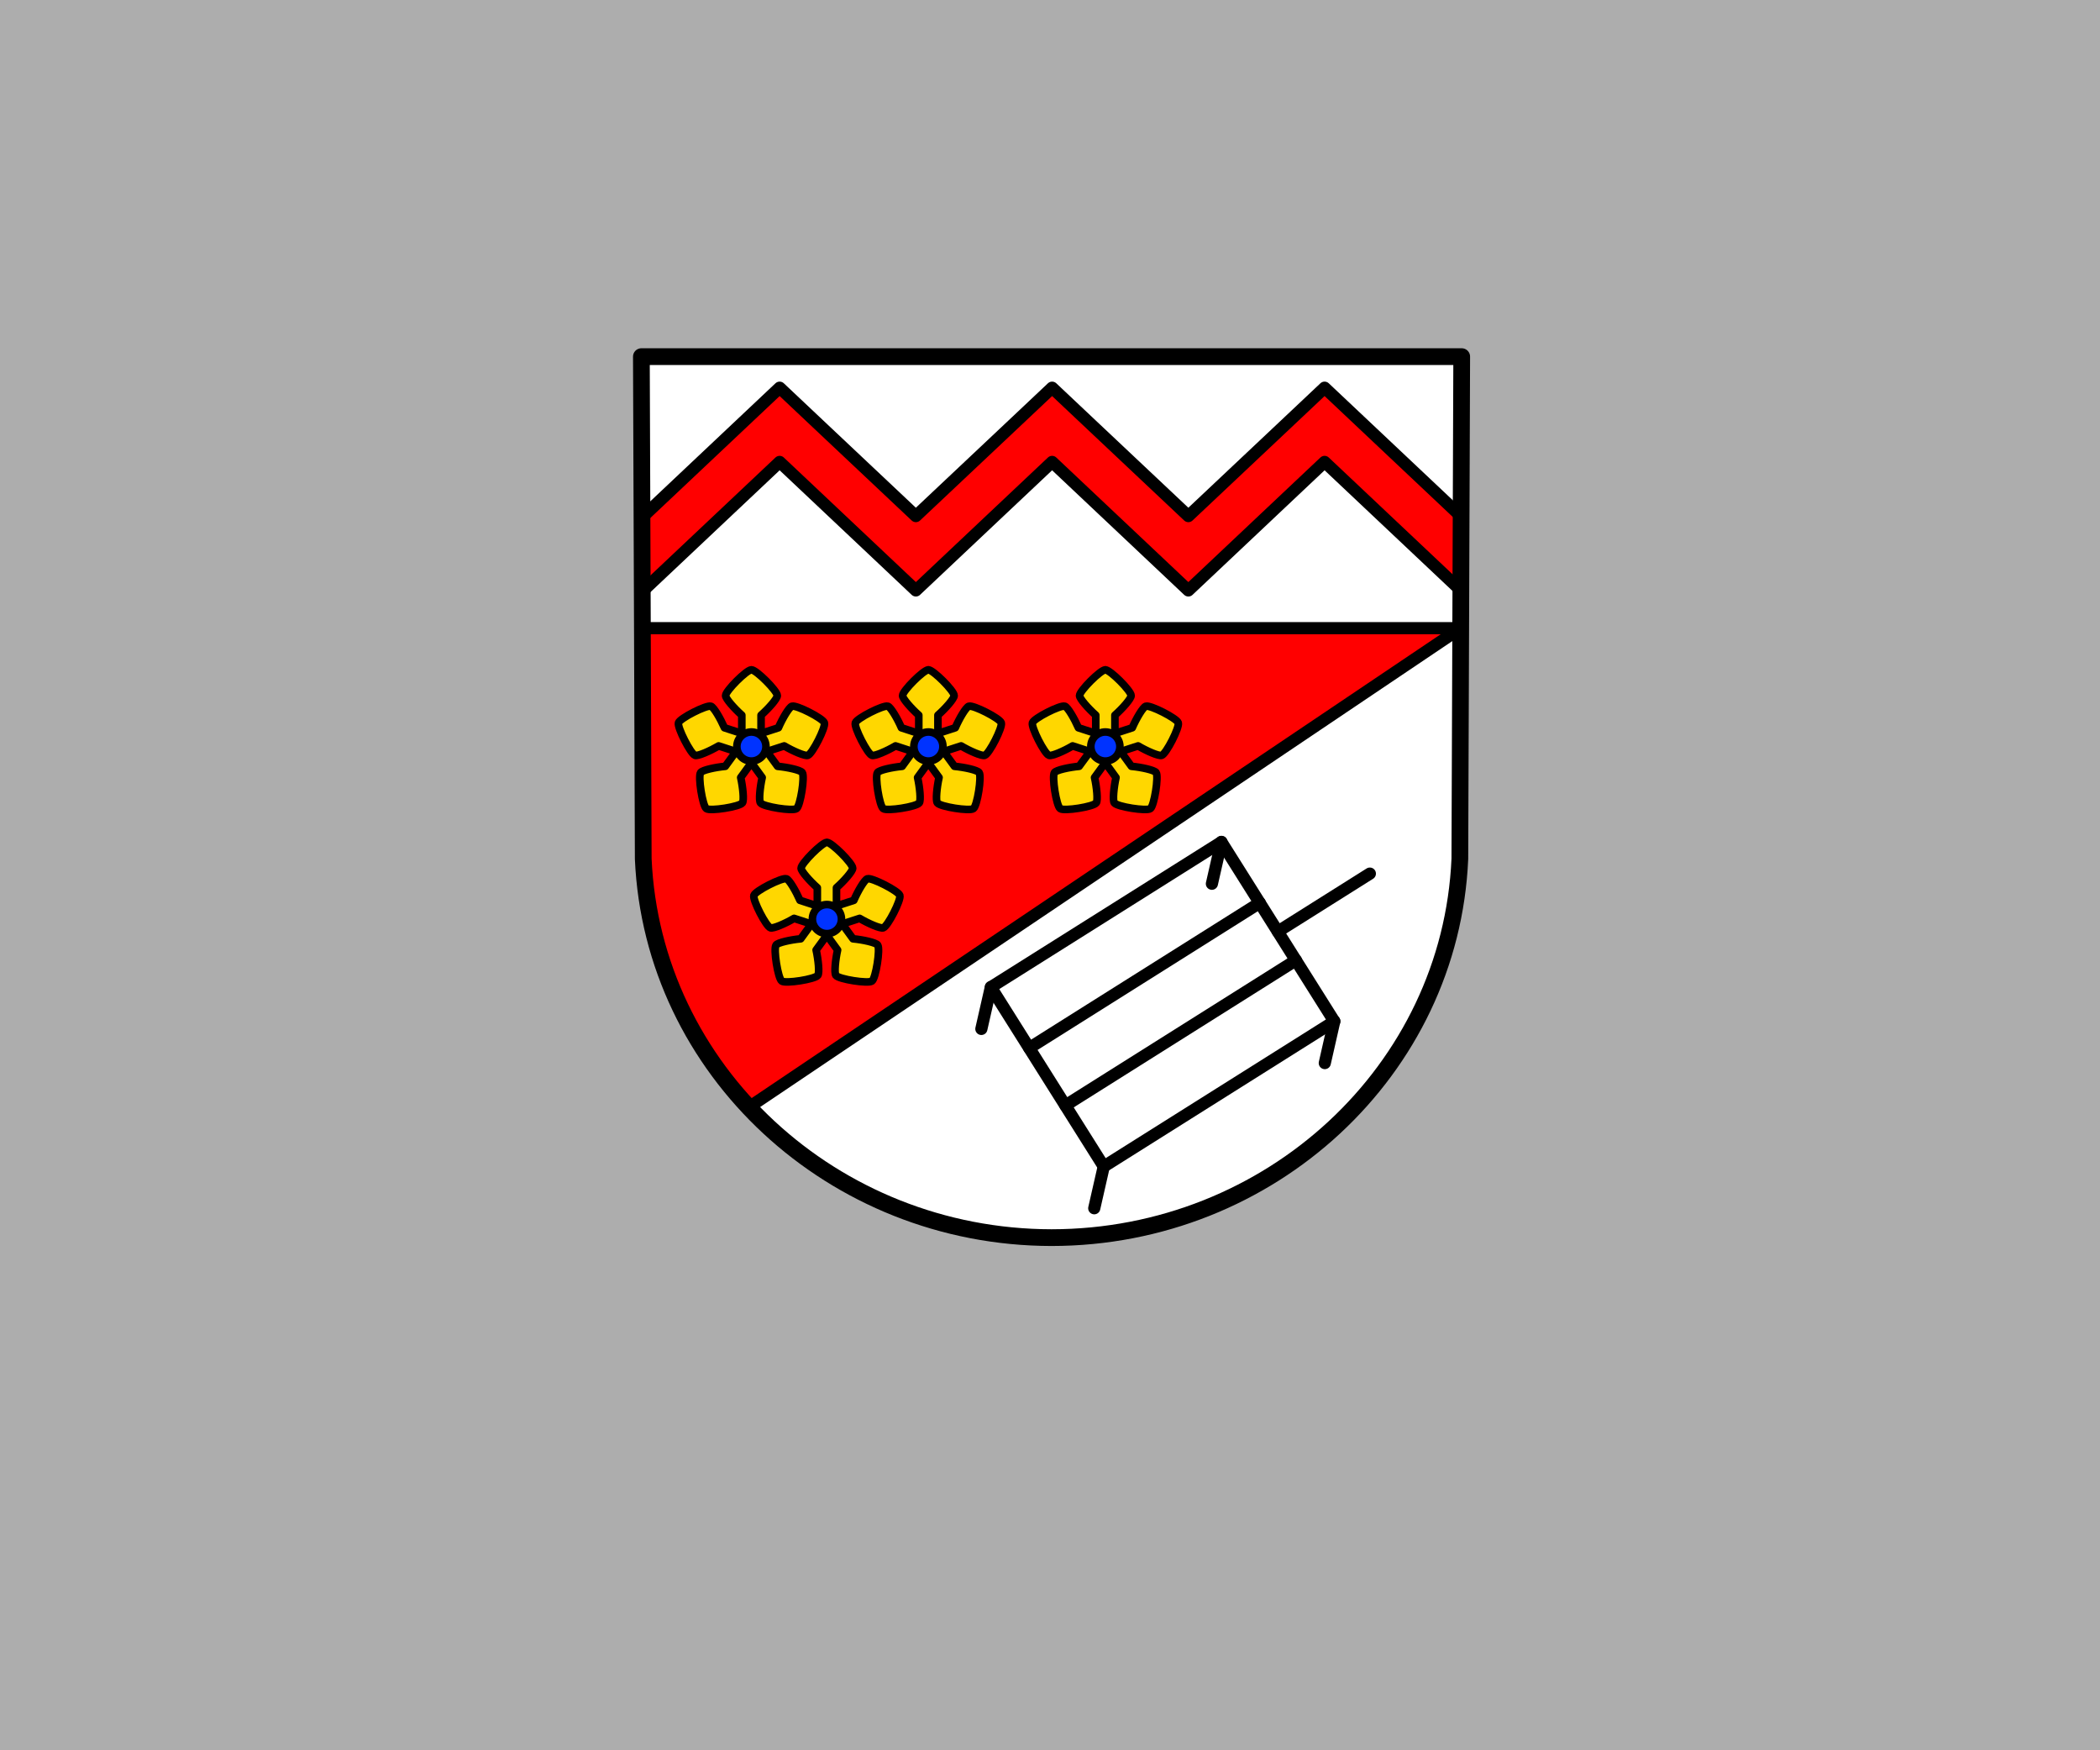
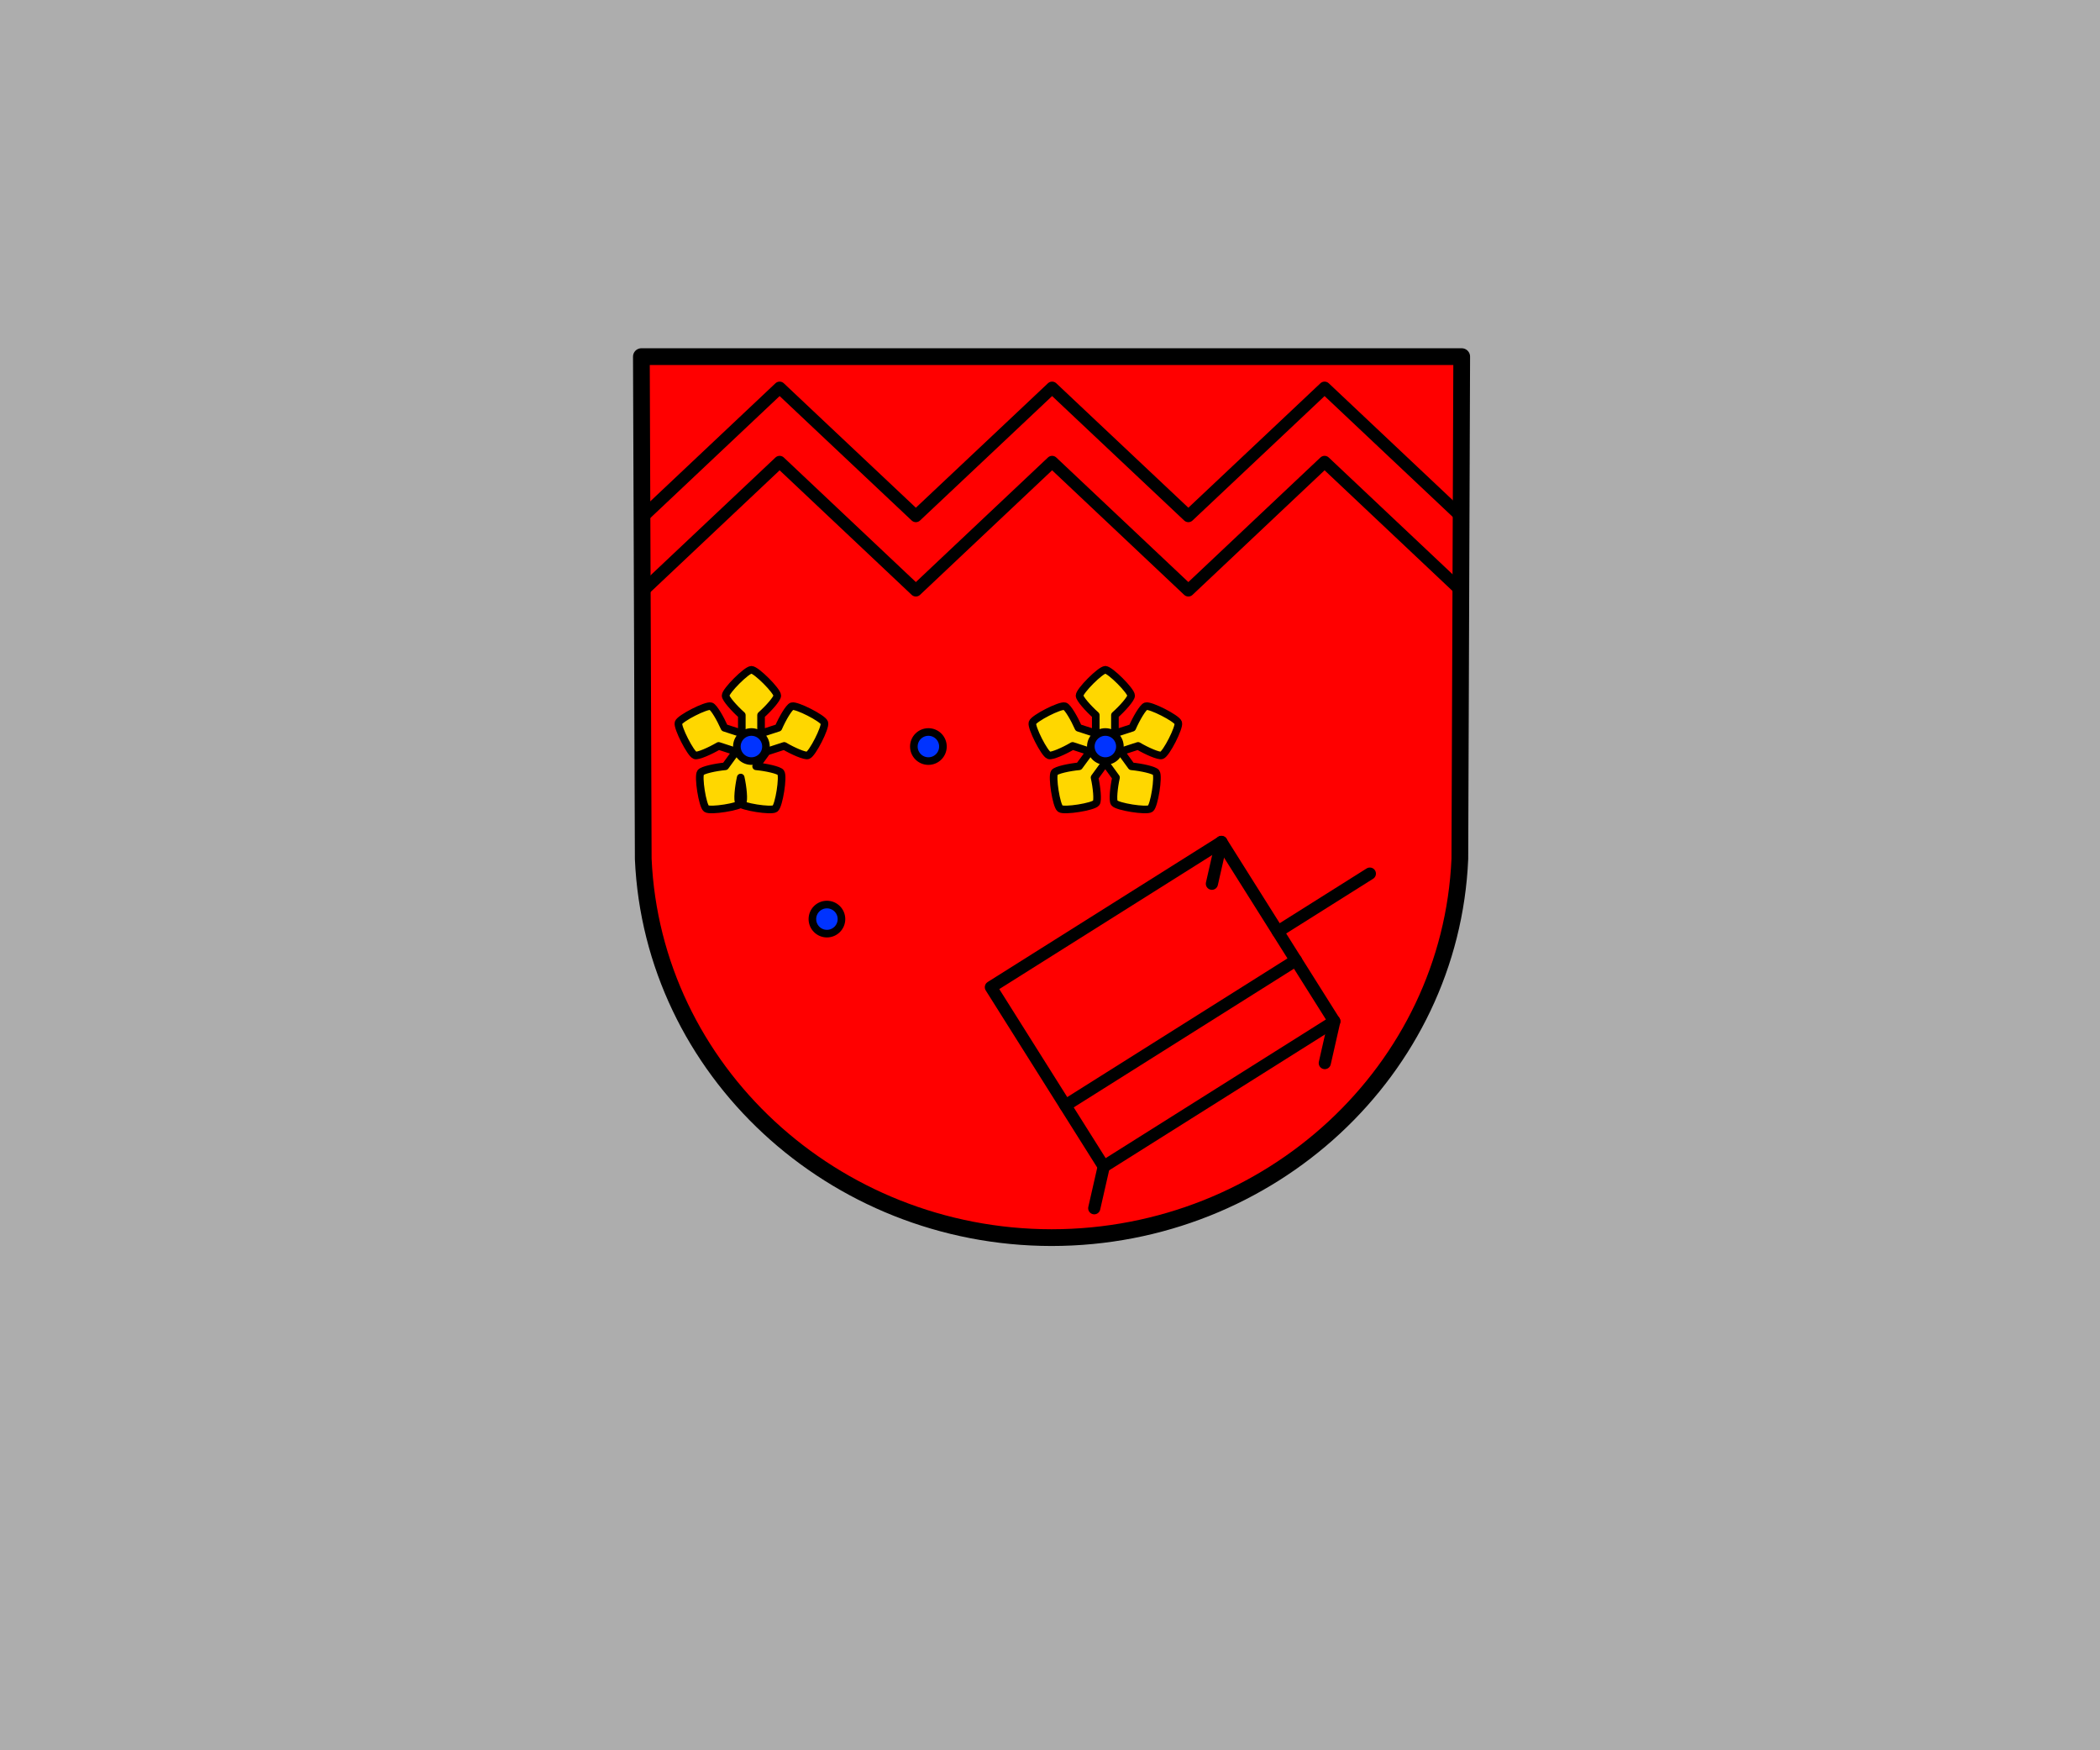
<svg xmlns="http://www.w3.org/2000/svg" version="1.1" width="600" height="500" viewBox="0 0 600 500">
  <rect x="0" y="0" width="600" height="500" fill="#333333" stroke="none" />
  <svg id="svg8" viewBox="0 0 1555 863" width="901" height="500" x="-150" y="0">
    <defs>
      <style>.cls-1,.cls-3{fill:#fff;}.cls-1{opacity:0.6;}.cls-2,.cls-4{fill:red;}.cls-2,.cls-3,.cls-4,.cls-9{fill-rule:evenodd;}.cls-10,.cls-3,.cls-4,.cls-5,.cls-6,.cls-7,.cls-8,.cls-9{stroke:#000;stroke-linecap:round;}.cls-10,.cls-3,.cls-4,.cls-5,.cls-6,.cls-8,.cls-9{stroke-linejoin:round;}.cls-3,.cls-4{stroke-width:6px;}.cls-5,.cls-6,.cls-7,.cls-8{fill:none;}.cls-5{stroke-width:8.25px;}.cls-6{stroke-width:6px;}.cls-7{stroke-miterlimit:11.34;}.cls-7,.cls-8{stroke-width:6px;}.cls-9{fill:gold;}.cls-10,.cls-9{stroke-width:3.75px;}.cls-10{fill:#03f;}</style>
    </defs>
    <rect class="cls-1" x="-9" y="-7" width="1579" height="883" />
    <g id="layer1">
      <path id="path10563-0-6-2-7-6" class="cls-2" d="M979.67,175.84l-.92,247.66c-4.51,104.17-93.47,186.67-201.35,186.73-107.79-.13-196.78-82.66-201.35-186.73l-.92-247.66H979.67Z" />
-       <path id="rect1161" class="cls-3" d="M575.13,175.84l.49,133.89H979.17l.5-133.89H575.13Zm404,133.89L628.09,546A204.61,204.61,0,0,0,777.4,610.23c107.88-.06,196.84-82.56,201.35-186.73l.42-113.76Z" />
      <path id="rect1214" class="cls-4" d="M643.31,191.16l-19.41,18.3-48.48,45.71.13,35.41.57.54,67.19-63.36,47.77,45.05,19.41,18.31,19.41-18.31,47.78-45.05,67.19,63.36,67.18-63.36,67.19,63.36.14-36.48-47.92-45.18-19.41-18.3-19.41,18.3-47.77,45-47.78-45-19.41-18.3-19.41,18.3-47.78,45-47.77-45Z" />
      <path id="path10563-0-6-2-7" class="cls-5" d="M979.67,175.84l-.92,247.66c-4.51,104.17-93.47,186.67-201.35,186.73-107.79-.13-196.78-82.66-201.35-186.73l-.92-247.66H979.67Z" />
      <g id="g1473-7">
        <rect id="rect1318-6" class="cls-6" x="764.99" y="442.86" width="134.34" height="104.49" transform="translate(-135.84 519.49) rotate(-32.19)" />
-         <path id="path1320-3" class="cls-7" d="M880.09,445.15,766.4,516.73" />
        <path id="path1320-6-3" class="cls-7" d="M897.92,473.47,784.24,545.05" />
        <path id="path1341-4" class="cls-7" d="M889,459.31l45.37-28.56" />
-         <path id="path1345-1" class="cls-8" d="M747.48,486.68l-4.69,20.64" />
        <path id="path1345-8-7" class="cls-8" d="M803.16,575.1l-4.7,20.64" />
        <path id="path1345-0-4" class="cls-8" d="M916.84,503.52l-4.69,20.64" />
        <path id="path1345-05-1" class="cls-8" d="M861.17,415.1l-4.69,20.64" />
      </g>
-       <path id="rect1573" class="cls-9" d="M666.63,415.33c-2.35,0-12.74,10.4-12.74,12.74,0,1.51,4.33,6.37,8,9.63v9l-8.56-2.78c-2-4.53-5.24-10.15-6.67-10.62-2.23-.72-15.33,5.95-16.05,8.18s6,15.32,8.18,16c1.43.47,7.39-2.15,11.64-4.66l8.56,2.78-5.29,7.29c-4.91.46-11.27,1.85-12.16,3.07-1.38,1.89.92,16.41,2.81,17.78s16.42-.92,17.79-2.81c.89-1.23.24-7.7-.84-12.52l5.3-7.28,5.29,7.28c-1.08,4.82-1.73,11.29-.84,12.52,1.38,1.89,15.89,4.19,17.79,2.81s4.19-15.89,2.81-17.78c-.89-1.22-7.24-2.61-12.16-3.07l-5.29-7.29,8.56-2.78c4.25,2.51,10.21,5.13,11.65,4.66,2.22-.72,8.9-13.82,8.17-16s-13.82-8.9-16-8.18c-1.44.47-4.73,6.09-6.68,10.62l-8.56,2.78v-9c3.7-3.26,8-8.12,8-9.63,0-2.34-10.39-12.74-12.73-12.74ZM663,448.2h7.23l2.23,6.87-5.84,4.25-5.85-4.25Z" />
      <circle id="path1557" class="cls-10" cx="666.63" cy="453.17" r="7.17" />
      <path id="rect1573-2" class="cls-9" d="M803.94,330.25c-2.34,0-12.73,10.39-12.73,12.73,0,1.52,4.33,6.38,8,9.64v9l-8.56-2.78c-2-4.53-5.24-10.15-6.68-10.62-2.23-.72-15.32,5.95-16,8.17s5.95,15.33,8.18,16.05c1.44.47,7.4-2.15,11.64-4.66l8.56,2.78L791,377.84c-4.91.46-11.27,1.85-12.16,3.07-1.37,1.9.92,16.41,2.82,17.79s16.41-.92,17.79-2.82c.88-1.22.24-7.7-.84-12.51l5.29-7.28,5.29,7.28c-1.08,4.81-1.72,11.29-.84,12.51,1.38,1.9,15.9,4.2,17.79,2.82s4.19-15.89,2.82-17.79c-.89-1.22-7.25-2.61-12.16-3.07l-5.29-7.28,8.56-2.78c4.24,2.51,10.2,5.13,11.64,4.66,2.23-.72,8.9-13.82,8.18-16.05s-13.82-8.89-16-8.17c-1.44.47-4.72,6.09-6.68,10.61l-8.56,2.79v-9c3.7-3.26,8-8.12,8-9.64,0-2.34-10.39-12.73-12.73-12.73Zm-3.61,32.87h7.22l2.23,6.87-5.84,4.24L798.09,370Z" />
      <circle id="path1557-5" class="cls-10" cx="803.94" cy="368.09" r="7.17" />
-       <path id="rect1573-6" class="cls-9" d="M716.67,330.25c-2.34,0-12.74,10.39-12.74,12.73,0,1.52,4.33,6.38,8,9.64v9l-8.57-2.78c-1.95-4.53-5.24-10.15-6.67-10.62-2.23-.72-15.33,5.95-16.05,8.17s6,15.33,8.18,16.05c1.43.47,7.39-2.15,11.64-4.66l8.56,2.78-5.29,7.28c-4.91.46-11.27,1.85-12.16,3.07-1.38,1.9.92,16.41,2.82,17.79s16.41-.92,17.78-2.82c.89-1.22.24-7.7-.83-12.51l5.29-7.28,5.29,7.28c-1.08,4.81-1.73,11.29-.84,12.51,1.38,1.9,15.89,4.2,17.79,2.82s4.19-15.89,2.81-17.79c-.88-1.22-7.24-2.61-12.15-3.07l-5.3-7.28,8.57-2.78c4.24,2.51,10.2,5.13,11.64,4.66,2.22-.72,8.9-13.82,8.17-16.05s-13.82-8.89-16-8.17c-1.44.47-4.72,6.09-6.68,10.61l-8.56,2.79v-9c3.7-3.26,8-8.12,8-9.64,0-2.34-10.39-12.73-12.73-12.73Zm-3.62,32.87h7.23l2.23,6.87-5.84,4.24L710.82,370Z" />
      <circle id="path1557-4" class="cls-10" cx="716.67" cy="368.09" r="7.17" />
-       <path id="rect1573-4" class="cls-9" d="M629.39,330.25c-2.34,0-12.73,10.39-12.73,12.73,0,1.52,4.33,6.38,8,9.64v9l-8.56-2.78c-2-4.53-5.24-10.15-6.68-10.62-2.22-.72-15.32,5.95-16,8.17s6,15.33,8.17,16.05c1.44.47,7.4-2.15,11.64-4.66l8.57,2.78-5.29,7.28c-4.91.46-11.27,1.85-12.16,3.07-1.38,1.9.92,16.41,2.81,17.79s16.41-.92,17.79-2.82c.89-1.22.24-7.7-.84-12.51l5.3-7.28,5.29,7.28c-1.08,4.81-1.73,11.29-.84,12.51,1.38,1.9,15.89,4.2,17.79,2.82s4.19-15.89,2.81-17.79c-.89-1.22-7.25-2.61-12.16-3.07L637,370.56l8.56-2.78c4.25,2.51,10.21,5.13,11.65,4.66,2.22-.72,8.89-13.82,8.17-16.05s-13.82-8.89-16-8.17c-1.43.47-4.72,6.09-6.67,10.61l-8.56,2.79v-9c3.7-3.26,8-8.12,8-9.64,0-2.34-10.4-12.73-12.74-12.73Zm-3.61,32.87H633l2.23,6.87-5.85,4.24L623.55,370Z" />
+       <path id="rect1573-4" class="cls-9" d="M629.39,330.25c-2.34,0-12.73,10.39-12.73,12.73,0,1.52,4.33,6.38,8,9.64v9l-8.56-2.78c-2-4.53-5.24-10.15-6.68-10.62-2.22-.72-15.32,5.95-16,8.17s6,15.33,8.17,16.05c1.44.47,7.4-2.15,11.64-4.66l8.57,2.78-5.29,7.28c-4.91.46-11.27,1.85-12.16,3.07-1.38,1.9.92,16.41,2.81,17.79s16.41-.92,17.79-2.82c.89-1.22.24-7.7-.84-12.51c-1.08,4.81-1.73,11.29-.84,12.51,1.38,1.9,15.89,4.2,17.79,2.82s4.19-15.89,2.81-17.79c-.89-1.22-7.25-2.61-12.16-3.07L637,370.56l8.56-2.78c4.25,2.51,10.21,5.13,11.65,4.66,2.22-.72,8.89-13.82,8.17-16.05s-13.82-8.89-16-8.17c-1.43.47-4.72,6.09-6.67,10.61l-8.56,2.79v-9c3.7-3.26,8-8.12,8-9.64,0-2.34-10.4-12.73-12.74-12.73Zm-3.61,32.87H633l2.23,6.87-5.85,4.24L623.55,370Z" />
      <circle id="path1557-3" class="cls-10" cx="629.39" cy="368.09" r="7.17" />
    </g>
  </svg>
</svg>